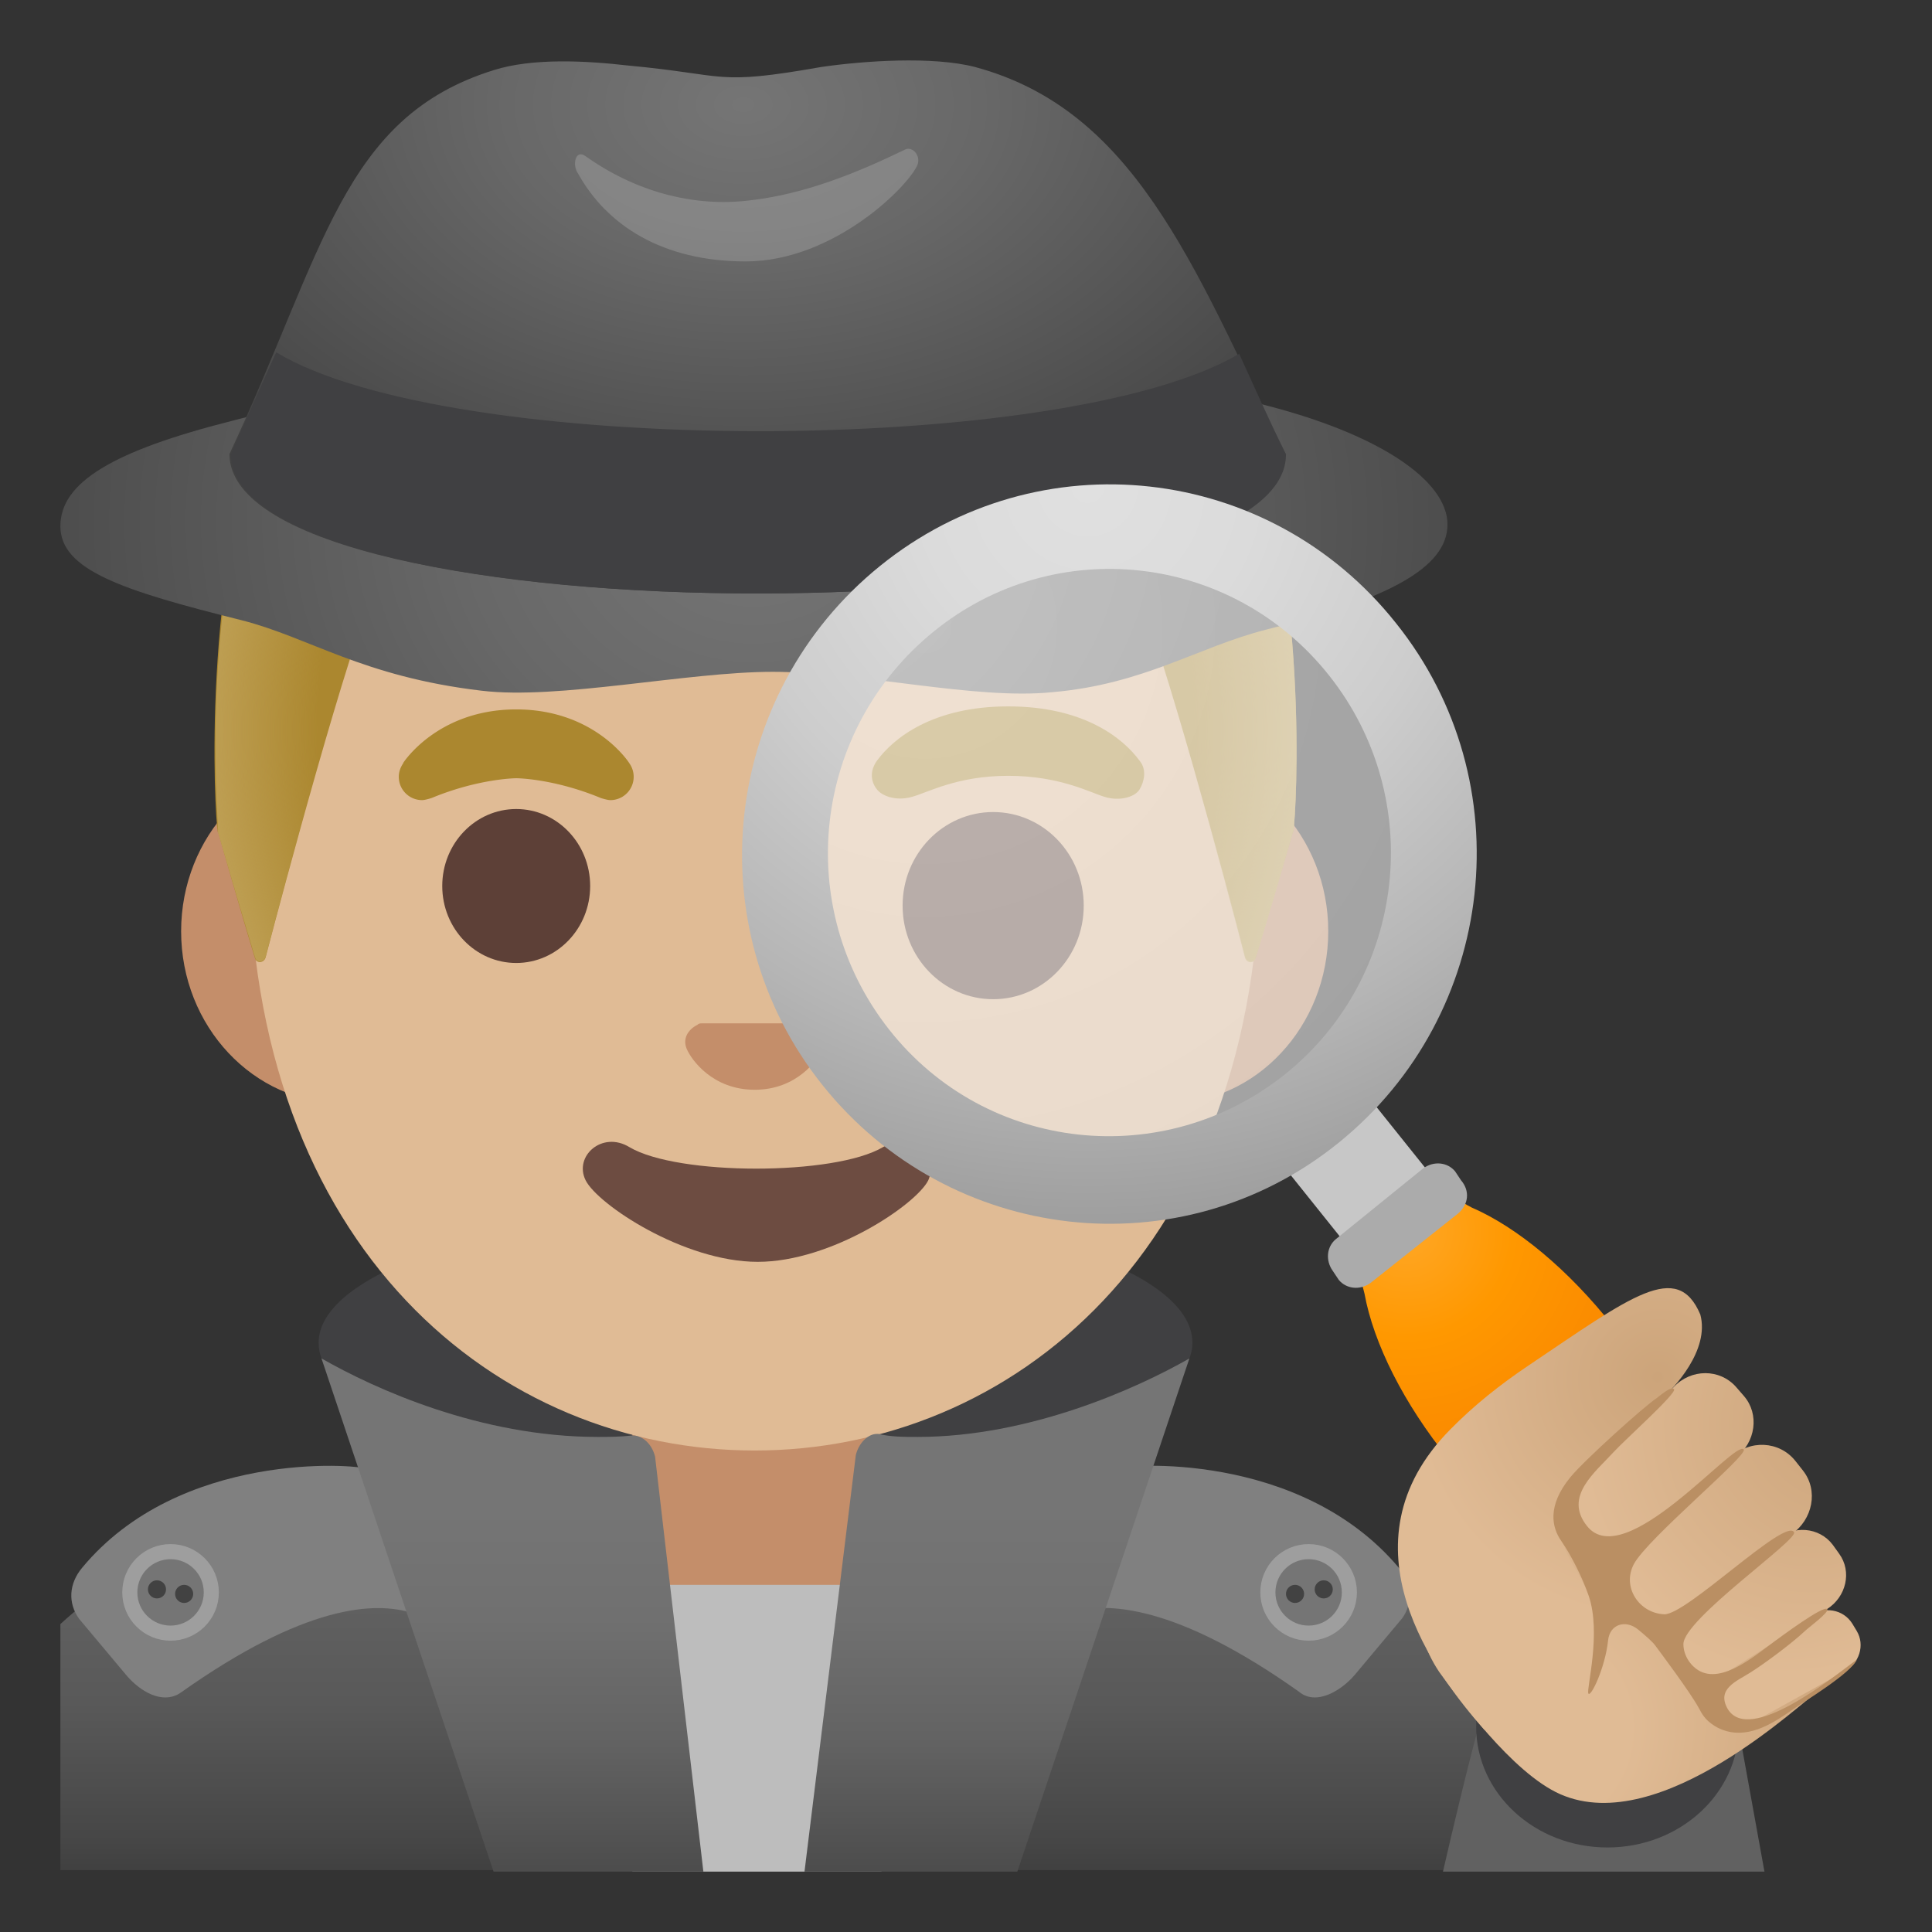
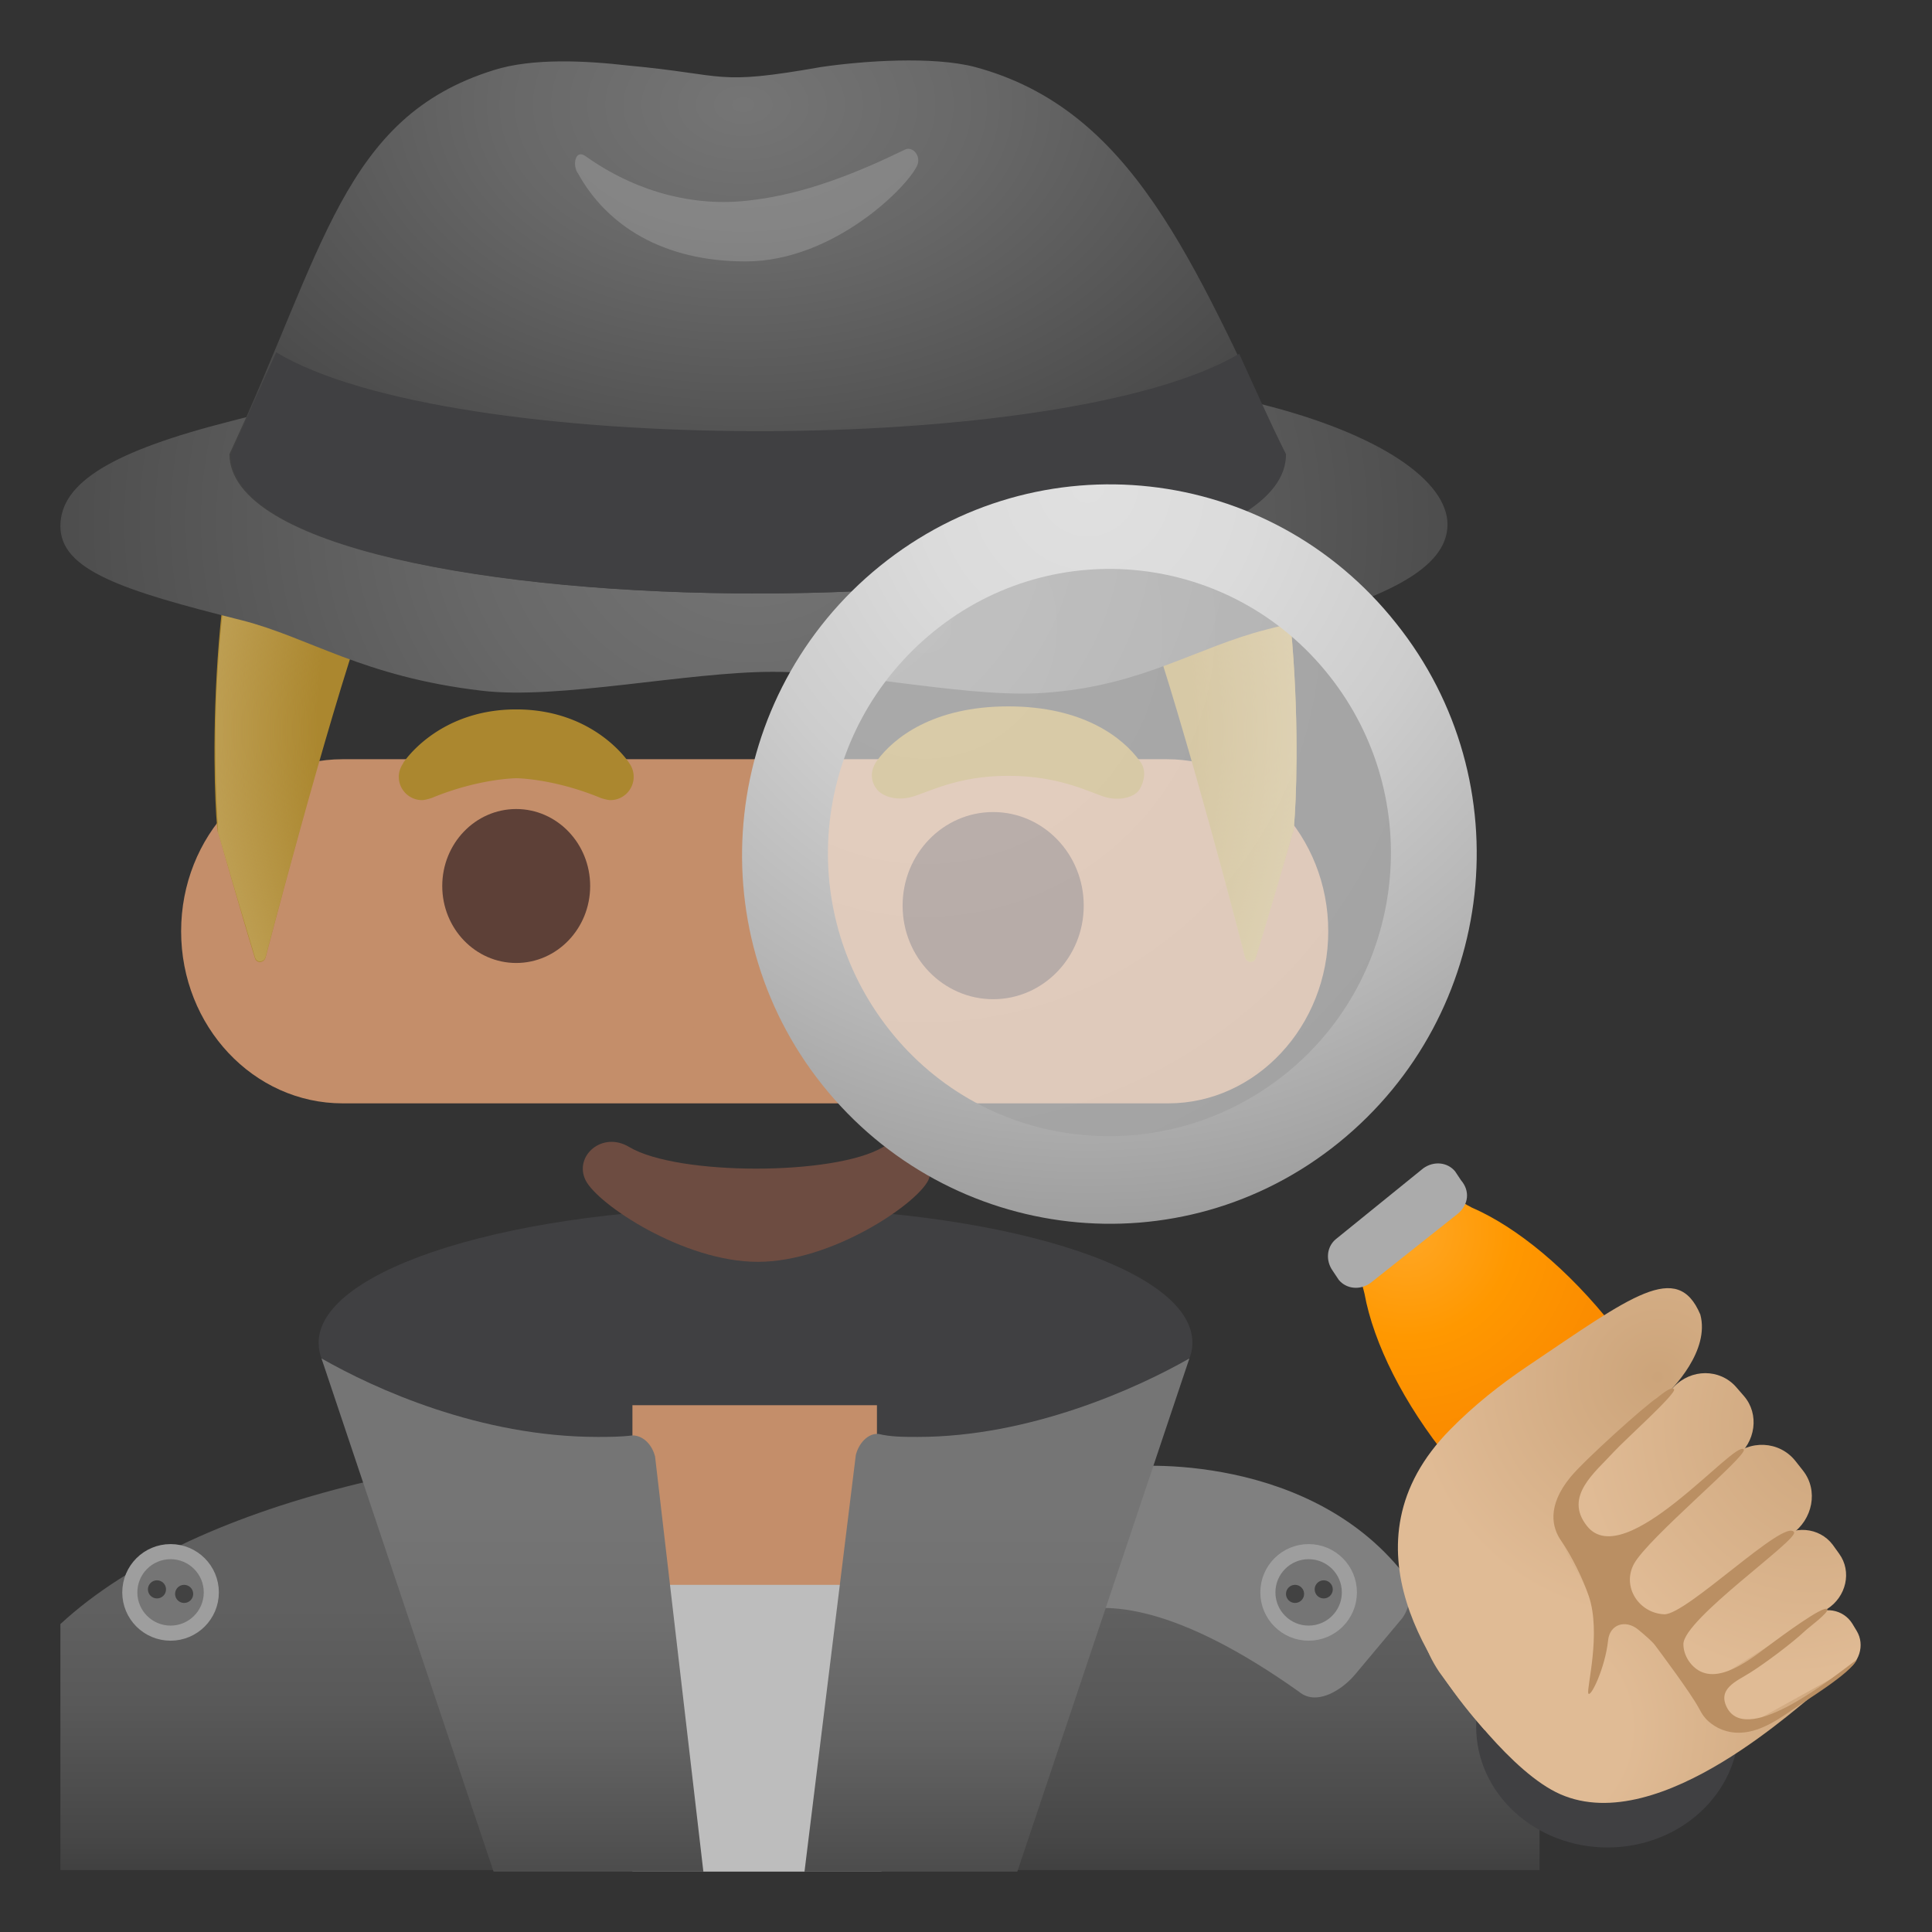
<svg xmlns="http://www.w3.org/2000/svg" xmlns:xlink="http://www.w3.org/1999/xlink" width="800px" height="800px" viewBox="0 0 128 128" aria-hidden="true" role="img" class="iconify iconify--noto" preserveAspectRatio="xMidYMid meet">
  <rect x="0" y="0" width="128" height="128" fill="#333333" stroke="none" />
  <linearGradient id="IconifyId17ecdb2904d178eab10867" gradientUnits="userSpaceOnUse" x1="53" y1="32.74" x2="53" y2="-6.33" gradientTransform="matrix(1 0 0 -1 0 128)">
    <stop offset=".161" stop-color="#606060">

</stop>
    <stop offset=".288" stop-color="#606060">

</stop>
    <stop offset=".449" stop-color="#595959">

</stop>
    <stop offset=".684" stop-color="#464646">

</stop>
    <stop offset=".962" stop-color="#262626">

</stop>
    <stop offset="1" stop-color="#212121">

</stop>
  </linearGradient>
  <path d="M50.1 95.4H50c-18.1 0-36.8 3.7-46 12.2v16.3h98v-3.4c0-16.8-26.3-25.1-51.9-25.1z" fill="url(#IconifyId17ecdb2904d178eab10867)">

</path>
  <path d="M33.48 96.33c4.06.85 7.46 22.1 12.28 27.57h5.95c8.4-5.57 16.9-27.57 21.53-29.56c3.59-1.51 5.76-3.4 5.76-5.38c0-5-12.94-8.97-28.9-8.97s-28.99 4.06-28.99 8.97c0 3.12 4.91 5.76 12.37 7.37z" fill="#404042">

</path>
  <path d="M49.2 109.3c-4 0-7.3-3.2-7.3-7.2v-9h16.2v9c0 4-3.3 7.2-7.3 7.2h-1.6z" fill="#c48e6a">

</path>
  <path fill="#bdbdbd" d="M58.4 124l2.2-19H39.4l2.5 19z">

</path>
  <path d="M77.3 50.3H22.7c-5.9 0-10.7 5.1-10.7 11.4s4.8 11.4 10.7 11.4h54.7C83.2 73.1 88 68 88 61.7s-4.8-11.4-10.7-11.4z" fill="#c48e6a">

</path>
-   <path d="M50 10.9c-17.4 0-33.5 18.6-33.5 45.4c0 26.6 16.6 39.8 33.5 39.8s33.5-13.2 33.5-39.8c0-26.8-16.1-45.4-33.5-45.4z" fill="#e0bb95">
- 
- </path>
  <g fill="#5d4037">
    <ellipse cx="34.2" cy="58.7" rx="4.9" ry="5.1">

</ellipse>
    <ellipse cx="65.8" cy="60" rx="6" ry="6.2">

</ellipse>
  </g>
  <path d="M53.9 67.9c-.1 0-.2-.1-.3-.1h-7.1c-.1 0-.2 0-.3.1c-.6.3-1 .9-.7 1.6s1.7 2.7 4.5 2.7s4.2-2 4.5-2.7c.4-.7 0-1.3-.6-1.6z" fill="#c48e6a">

</path>
  <path d="M58.5 76c-3.2 1.9-13.6 1.9-16.8 0c-1.8-1.1-3.7.6-2.9 2.2s6.5 5.4 11.4 5.4s10.5-3.8 11.3-5.4c.7-1.6-1.1-3.3-3-2.2z" fill="#6d4c41">

</path>
  <g fill="#ab872f">
    <path d="M75.5 50.4c-1.1-1.5-3.7-3.6-8.7-3.6s-7.6 2.1-8.7 3.6c-.5.7-.4 1.4 0 1.9c.3.4 1.2.8 2.3.5s3-1.4 6.4-1.4s5.4 1.1 6.4 1.4s2 0 2.3-.5c.3-.5.5-1.3 0-1.9z">

</path>
    <path d="M41.69 50.56c0-.01-2.26-3.56-7.49-3.56s-7.49 3.55-7.49 3.55l.01.01c-.18.26-.3.57-.3.9c0 .86.69 1.55 1.55 1.55c.18 0 .61-.13.65-.15c3.13-1.29 5.59-1.3 5.59-1.3s2.44.01 5.57 1.3c.04.02.47.15.65.15a1.545 1.545 0 0 0 1.26-2.45z">

</path>
  </g>
  <g>
    <path d="M50.06 9.49h-.01h-.01c-20.82-1.17-29.26 7.68-33.01 19.38c-3.85 11.83-2.67 27-2.58 26.26c0 .01 1.66 5.83 2.44 8.35c.11.37.61.33.71-.06C18.83 58.7 23 43.2 24.87 38.9c1.09-2.55 3.85-3.75 6.59-3.03c4.21 1.12 10.99 2.42 18.51 2.41h.16c7.52.01 14.3-1.3 18.52-2.41c2.74-.72 5.5.48 6.59 3.03c1.87 4.28 6.01 19.69 7.25 24.47c.1.39.6.43.71.05c.83-2.75 1.66-5.52 2.46-8.3c.09.74 1.27-14.43-2.58-26.26c-3.76-11.69-12.2-20.54-33.02-19.37z" fill="#ab872f">

</path>
    <radialGradient id="IconifyId17ecdb2904d178eab10868" cx="50.087" cy="79.656" r="36.514" gradientTransform="matrix(1 0 0 -1.128 0 138.21)" gradientUnits="userSpaceOnUse">
      <stop offset=".794" stop-color="#bfa055" stop-opacity="0">

</stop>
      <stop offset="1" stop-color="#bfa055">

</stop>
    </radialGradient>
    <path d="M85.66 55.13c.09.74 1.27-14.43-2.58-26.26c-3.76-11.7-12.2-20.55-33.01-19.38h-.02c-.65 0-1.28.01-1.91.02c-1.24.02-2.44.07-3.59.13h-.03c-.08.01-.16.01-.24.02C9.56 8.44 14.61 54.6 14.44 55.13c.81 2.79 1.63 5.56 2.46 8.31c.11.37.6.33.7-.05c1.24-4.77 5.39-20.2 7.26-24.48c1.09-2.55 3.85-3.75 6.59-3.03c4.21 1.12 10.99 2.42 18.51 2.41h.16c7.52.01 14.3-1.3 18.51-2.41c2.73-.72 5.5.48 6.59 3.03c1.88 4.3 6.05 19.83 7.26 24.53c.1.38.59.42.7.06c.81-2.52 2.48-8.36 2.48-8.37z" fill="url(#IconifyId17ecdb2904d178eab10868)">

</path>
  </g>
  <g>
    <defs>
      <path id="IconifyId17ecdb2904d178eab10869" d="M4 4h120v120H4z">

</path>
    </defs>
    <clipPath id="IconifyId17ecdb2904d178eab10870">
      <use xlink:href="#IconifyId17ecdb2904d178eab10869" overflow="visible">

</use>
    </clipPath>
    <g clip-path="url(#IconifyId17ecdb2904d178eab10870)">
-       <path d="M116.9 124l-2.1-11.6l-9.9-2.5c-3.3-.8-6.5 1.3-7 4.7c0 0-.8 2.9-2.3 9.4h21.3z" fill="#616161">
- 
- </path>
-     </g>
+       </g>
    <defs>
      <path id="IconifyId17ecdb2904d178eab10871" d="M4 4h120v120H4z">

</path>
    </defs>
    <clipPath id="IconifyId17ecdb2904d178eab10872">
      <use xlink:href="#IconifyId17ecdb2904d178eab10871" overflow="visible">

</use>
    </clipPath>
    <ellipse cx="106.5" cy="114.4" rx="8.7" ry="8" clip-path="url(#IconifyId17ecdb2904d178eab10872)" fill="#404042">

</ellipse>
    <g>
      <defs>
        <path id="IconifyId17ecdb2904d178eab10873" d="M4 4h120v120H4z">

</path>
      </defs>
      <clipPath id="IconifyId17ecdb2904d178eab10874">
        <use xlink:href="#IconifyId17ecdb2904d178eab10873" overflow="visible">

</use>
      </clipPath>
      <g clip-path="url(#IconifyId17ecdb2904d178eab10874)">
-         <path d="M24.55 97.46l-.3-.15c-.59-.29-12.34-1.25-18.81 6.56c-.87 1.04-.96 2.32-.2 3.38l3.1 3.7c.71.85 1.69 1.51 2.61 1.51c.36 0 .72-.1 1.04-.33c8.17-5.79 12.84-6.06 15.32-5.26l2.25.72l-5.01-10.13z" fill="gray">
- 
- </path>
        <circle cx="11.3" cy="105.5" r="2.7" fill="#757575" stroke="#9e9e9e" stroke-miterlimit="10">

</circle>
        <g fill="#424242">
          <circle cx="12.2" cy="105.6" r=".6">

</circle>
          <circle cx="10.4" cy="105.3" r=".6">

</circle>
        </g>
      </g>
    </g>
    <g>
      <defs>
        <path id="IconifyId17ecdb2904d178eab10875" d="M4 4h120v120H4z">

</path>
      </defs>
      <clipPath id="IconifyId17ecdb2904d178eab10876">
        <use xlink:href="#IconifyId17ecdb2904d178eab10875" overflow="visible">

</use>
      </clipPath>
      <g clip-path="url(#IconifyId17ecdb2904d178eab10876)">
        <path d="M92.67 103.86c-6.57-7.8-18.24-6.85-18.82-6.55l-.3.15l-4.99 10.12l2.25-.72c2.48-.8 7.15-.53 15.25 5.22c.32.27.68.38 1.05.38c1 0 2.07-.81 2.65-1.5l3.15-3.76c.72-1.02.63-2.3-.24-3.34z" fill="gray">

</path>
        <circle cx="86.7" cy="105.5" r="2.7" fill="#757575" stroke="#9e9e9e" stroke-miterlimit="10">

</circle>
        <g fill="#424242">
          <circle cx="85.8" cy="105.6" r=".6">

</circle>
          <circle cx="87.7" cy="105.3" r=".6">

</circle>
        </g>
      </g>
    </g>
    <g>
      <defs>
        <path id="IconifyId17ecdb2904d178eab10877" d="M4 4h120v120H4z">

</path>
      </defs>
      <clipPath id="IconifyId17ecdb2904d178eab10878">
        <use xlink:href="#IconifyId17ecdb2904d178eab10877" overflow="visible">

</use>
      </clipPath>
      <g clip-path="url(#IconifyId17ecdb2904d178eab10878)">
        <linearGradient id="IconifyId17ecdb2904d178eab10879" gradientUnits="userSpaceOnUse" x1="33.95" y1="-1254.816" x2="33.95" y2="-1296.17" gradientTransform="matrix(1 0 0 -1 0 -1160)">
          <stop offset=".125" stop-color="#757575">

</stop>
          <stop offset=".3" stop-color="#707070">

</stop>
          <stop offset=".502" stop-color="#626262">

</stop>
          <stop offset=".718" stop-color="#4b4b4b">

</stop>
          <stop offset=".942" stop-color="#2b2b2b">

</stop>
          <stop offset="1" stop-color="#212121">

</stop>
        </linearGradient>
        <path d="M46.6 124l-3.2-27.5c-.2-.8-.8-1.4-1.5-1.4c-.8.1-1.6.1-2.3.1c-7.8 0-14.8-3.2-18.3-5.2l11.4 34h13.9z" fill="url(#IconifyId17ecdb2904d178eab10879)">

</path>
        <linearGradient id="IconifyId17ecdb2904d178eab10880" gradientUnits="userSpaceOnUse" x1="66.05" y1="-1254.789" x2="66.05" y2="-1296.17" gradientTransform="matrix(1 0 0 -1 0 -1160)">
          <stop offset=".125" stop-color="#757575">

</stop>
          <stop offset=".3" stop-color="#707070">

</stop>
          <stop offset=".502" stop-color="#626262">

</stop>
          <stop offset=".718" stop-color="#4b4b4b">

</stop>
          <stop offset=".942" stop-color="#2b2b2b">

</stop>
          <stop offset="1" stop-color="#212121">

</stop>
        </linearGradient>
        <path d="M67.4 124l11.4-34c-3.5 2-10.6 5.2-18 5.2c-.9 0-1.8 0-2.6-.2h-.1c-.6 0-1.2.6-1.4 1.4L53.3 124h14.1z" fill="url(#IconifyId17ecdb2904d178eab10880)">

</path>
      </g>
    </g>
  </g>
  <g>
    <radialGradient id="IconifyId17ecdb2904d178eab10881" cx="117.293" cy="-1550.55" r="61.738" gradientTransform="matrix(.918 0 0 -.782 -57.749 -1177.993)" gradientUnits="userSpaceOnUse">
      <stop offset=".003" stop-color="#757575">

</stop>
      <stop offset=".333" stop-color="#686868">

</stop>
      <stop offset=".941" stop-color="#464646">

</stop>
      <stop offset="1" stop-color="#424242">

</stop>
    </radialGradient>
    <path d="M83.5 26.76c-4.5-1.14-10.9-2.08-17-2.7c-5.1-.52-10.7.52-16.5.52s-11.4-1.04-16.5-.52c-6.1.52-13.7 2.7-18.2 3.84C7.5 29.88 4 31.95 4 34.86s4.1 4.26 12 6.23c4.5 1.14 8 3.74 15.9 4.67c5.1.62 13.6-1.25 19.3-1.25c5.8 0 13.4 1.87 18.5 1.35c6.1-.52 9.7-3.01 14.2-4.15c7.9-1.97 12-4.05 12-6.96c0-2.9-4.5-6.02-12.4-7.99z" fill="url(#IconifyId17ecdb2904d178eab10881)">

</path>
    <radialGradient id="IconifyId17ecdb2904d178eab10882" cx="140.326" cy="998.628" r="33.431" gradientTransform="matrix(0 .933 1.413 0 -1361.817 -123.977)" gradientUnits="userSpaceOnUse">
      <stop offset=".003" stop-color="#757575">

</stop>
      <stop offset=".333" stop-color="#686868">

</stop>
      <stop offset=".941" stop-color="#464646">

</stop>
      <stop offset="1" stop-color="#424242">

</stop>
    </radialGradient>
    <path d="M64.6 4.44c-2.8-.73-7.4-.41-10.2 0c-7.1 1.25-6.1.52-12.8-.1c-2.7-.31-6.3-.52-8.9.31c-10 3.12-11.2 11.94-17.5 25.44c.1 12.36 70 12.25 69.9 0C79 17.21 75 7.24 64.6 4.44z" fill="url(#IconifyId17ecdb2904d178eab10882)">

</path>
    <path d="M38.8 10.35c3.2 2.28 7.1 3.43 11 2.91c3.5-.41 6.9-1.77 10.1-3.32c.5-.31 1.1.31.9.94c-.5 1.35-5.5 6.44-11.4 6.44c-5.5 0-9.2-2.39-11.1-5.82c-.4-.52-.2-1.66.5-1.15z" opacity=".2" fill="#eee">

</path>
    <path d="M82.1 23.44c-11.6 6.85-52.3 6.85-63.8-.1c-1 2.18-2 4.47-3 6.75c.1 12.36 70 12.25 69.9 0c-1.1-2.19-2.1-4.47-3.1-6.65z" fill="#404042">

</path>
  </g>
  <g>
    <g opacity=".6">
      <radialGradient id="IconifyId17ecdb2904d178eab10883" cx="191.529" cy="-1031.037" r="41.908" gradientTransform="scale(1 -1) rotate(-6.367 9021.631 634.435)" gradientUnits="userSpaceOnUse">
        <stop offset="0" stop-color="#fafafa">

</stop>
        <stop offset="1" stop-color="#eee">

</stop>
      </radialGradient>
      <path d="M90.3 43.4c7.3 9.2 5.8 22.7-3.3 30.1s-22.6 5.8-30-3.4s-5.8-22.7 3.4-30.1s22.5-5.8 29.9 3.4z" fill="url(#IconifyId17ecdb2904d178eab10883)">

</path>
    </g>
-     <path fill="#c7c7c7" d="M101.16 85.78l-5.68 4.52l-12.64-15.78L88.52 70z">
- 
- </path>
    <radialGradient id="IconifyId17ecdb2904d178eab10884" cx="42.464" cy="-1221.851" r="48.964" gradientTransform="scale(1 -1) rotate(1.341 -50769.048 637.53)" gradientUnits="userSpaceOnUse">
      <stop offset="0" stop-color="#e0e0e0">

</stop>
      <stop offset=".227" stop-color="#dbdbdb">

</stop>
      <stop offset=".494" stop-color="#cdcdcd">

</stop>
      <stop offset=".779" stop-color="#b5b5b5">

</stop>
      <stop offset="1" stop-color="#9e9e9e">

</stop>
    </radialGradient>
    <path d="M92.5 41.3C84.1 30.7 68.8 29 58.3 37.5s-12.2 23.9-3.8 34.4s23.7 12.3 34.2 3.8s12.2-23.9 3.8-34.4zm-7.36 29.87c-8.04 6.43-19.78 5.2-26.21-2.93s-5.11-19.87 2.93-26.4s19.78-5.2 26.21 2.93c6.44 8.13 5.11 19.96-2.93 26.4z" fill="url(#IconifyId17ecdb2904d178eab10884)">

</path>
    <radialGradient id="IconifyId17ecdb2904d178eab10885" cx="93.198" cy="46.415" r="13.61" gradientTransform="matrix(1 0 0 -1 0 128)" gradientUnits="userSpaceOnUse">
      <stop offset="0" stop-color="#ffa726">

</stop>
      <stop offset=".04" stop-color="#ffa623">

</stop>
      <stop offset=".517" stop-color="#ff9800">

</stop>
      <stop offset="1" stop-color="#fb8c00">

</stop>
    </radialGradient>
    <path d="M113.1 100.6l-.4-.5c-.4-3.4-2.4-7.9-5.8-12.2c-3-3.8-6.4-6.6-9.4-7.9c-.8-.4-1.5-1-2.1-1.7l-.8-1l-6.2 5l.8 1c.6.7 1 1.5 1.2 2.4C91 89 93 93 96 96.7c3.4 4.3 7.3 7.3 10.5 8.4l.4.5c.4.5 1 .8 1.7.8c.5 0 .9-.2 1.3-.5l.9-.7c.2-.1.4-.2.6-.4c.2-.1.3-.3.5-.5l.9-.7c.9-.7 1.1-2.1.3-3z" fill="url(#IconifyId17ecdb2904d178eab10885)">

</path>
    <path d="M96.6 80.4L90.8 85c-.7.5-1.6.4-2.1-.2l-.4-.6c-.5-.7-.4-1.6.2-2.1l5.8-4.7c.7-.5 1.6-.4 2.1.2l.4.6c.6.7.5 1.6-.2 2.2z" fill="#ababab">

</path>
  </g>
  <g>
    <radialGradient id="IconifyId17ecdb2904d178eab10886" cx="-16.81" cy="164.785" r="21.685" gradientTransform="matrix(-.635 -.772 -.817 .671 225 -8.707)" gradientUnits="userSpaceOnUse">
      <stop offset=".307" stop-color="#e0bb95">

</stop>
      <stop offset="1" stop-color="#cca47a">

</stop>
    </radialGradient>
    <path d="M101.53 97.62c-.82.87-1.56 1.81-2.12 2.86c-.81 1.5-8.06 4.3-4.06 10.29c1.17 1.61 4.82 6.69 8.02 8.1c6.69 2.95 16.21-6.33 17.1-6.82c5.6-3.05-8.94-17.41-13.34-17.3c-.53.04-1.32.19-2.03.3c-1.37.24-2.71 1.67-3.57 2.57z" fill="url(#IconifyId17ecdb2904d178eab10886)">

</path>
    <radialGradient id="IconifyId17ecdb2904d178eab10887" cx="73.896" cy="-24.726" r="15.889" gradientTransform="scale(1 -1) rotate(58.041 159.462 -20.048)" gradientUnits="userSpaceOnUse">
      <stop offset="0" stop-color="#cca47a">

</stop>
      <stop offset="1" stop-color="#e0bb95">

</stop>
    </radialGradient>
    <path d="M119.9 107.09l-5.74 4.2c-.75.52-.98 1.47-.58 2.23c.42.84 1.49 1.12 2.37.68l6.22-3.44c1.01-.53 1.41-1.77.84-2.71l-.29-.48c-.6-.96-1.89-1.18-2.82-.48z" fill="url(#IconifyId17ecdb2904d178eab10887)">

</path>
    <radialGradient id="IconifyId17ecdb2904d178eab10888" cx="93.995" cy="-27.317" r="15.873" gradientTransform="matrix(.908 -.483 -.467 -.885 11.72 112.458)" gradientUnits="userSpaceOnUse">
      <stop offset="0" stop-color="#cca47a">

</stop>
      <stop offset="1" stop-color="#e0bb95">

</stop>
    </radialGradient>
    <path d="M98.35 114.61s1.74-.08 4.02-.72c6.9-1.96 2.59-8.93 1.94-10.03c-3.31-5.64 2.14-7.99 5.8-11.2c.76-.67 3.18-3.19 2.54-5.57c-1.53-3.61-4.58-1.2-11.4 3.39c-1.86 1.25-3.6 2.63-5.17 4.23c-7.5 7.59-.97 16.25 2.27 19.9z" fill="url(#IconifyId17ecdb2904d178eab10888)">

</path>
    <radialGradient id="IconifyId17ecdb2904d178eab10889" cx="88.496" cy="-33.875" r="18.06" gradientTransform="scale(1 -1) rotate(41.201 184.7 -19.083)" gradientUnits="userSpaceOnUse">
      <stop offset="0" stop-color="#cca47a">

</stop>
      <stop offset="1" stop-color="#e0bb95">

</stop>
    </radialGradient>
    <path d="M114.64 96.58l-7.56 6.87c-1.02.91-.41 1.75.32 2.82c.78 1.18 1.64 2.04 2.88 1.21l8.41-5.83c1.42-.98 1.79-2.91.77-4.21l-.52-.66c-1.06-1.32-3.02-1.42-4.3-.2z" fill="url(#IconifyId17ecdb2904d178eab10889)">

</path>
    <radialGradient id="IconifyId17ecdb2904d178eab10890" cx="96.334" cy="-36.662" r="17.259" gradientTransform="scale(1 -1) rotate(33.051 206.32 -22.439)" gradientUnits="userSpaceOnUse">
      <stop offset="0" stop-color="#cca47a">

</stop>
      <stop offset="1" stop-color="#e0bb95">

</stop>
    </radialGradient>
    <path d="M110.88 91.9l-6.19 6.28c-.93.92-1.03 2.33-.28 3.32c.8 1.09 2.4 1.23 3.54.38l7.06-5.32c1.31-1 1.57-2.87.53-4.07l-.53-.61c-1.08-1.21-2.97-1.21-4.13.02z" fill="url(#IconifyId17ecdb2904d178eab10890)">

</path>
    <radialGradient id="IconifyId17ecdb2904d178eab10891" cx="79.841" cy="-28.711" r="17.265" gradientTransform="scale(1 -1) rotate(50.38 169.144 -18.625)" gradientUnits="userSpaceOnUse">
      <stop offset="0" stop-color="#cca47a">

</stop>
      <stop offset="1" stop-color="#e0bb95">

</stop>
    </radialGradient>
    <path d="M117.65 102.04l-6.13 5.25c-.93.76-1.13 2.04-.52 3c.64 1.06 2.08 1.32 3.19.63l6.85-4.31c1.28-.81 1.67-2.49.81-3.67l-.43-.6c-.89-1.17-2.61-1.32-3.77-.3z" fill="url(#IconifyId17ecdb2904d178eab10891)">

</path>
    <path d="M118.86 101.51c-.6-.97-7.14 5.5-8.6 5.44c-1.67-.07-2.82-1.81-2.01-3.33c.92-1.71 7.58-7.21 7.28-7.59c-.56-.71-7.88 8.24-10.39 5.07c-1.56-1.96.55-3.56 1.77-4.9c.72-.79 4.2-3.9 4-4.16c-.2-.25-1.04.52-1.15.59c-.72.45-4.77 4.08-5.72 5.24c-1.57 1.92-1.21 3.35-.61 4.21c.7 1.01 1.43 2.5 1.83 3.66c.84 2.47-.16 6.13-.03 6.45c.14.34 1.12-1.69 1.31-3.51c.11-1.07 1.15-1.4 1.99-.72c.51.42.96.82 1.12 1.04c.34.46 2.36 3.15 2.91 4.18c.21.4.4.7.81 1.01c.3.23.64.4 1.01.5c1.64.45 3.17-.58 4.41-1.44c.74-.52 3.86-2.4 4.23-3.3c-1.61 1.2-7.11 5.64-8.55 3.28c-.78-1.34.6-1.85 1.48-2.41c1-.63 2.77-1.95 3.63-2.76c.24-.23 1.63-1.25 1.48-1.45c-.23-.29-3.13 1.87-3.46 2.11c-1.19.85-3.49 2.91-5.08 1.94c-.58-.36-.99-1.04-.99-1.73c0-1.66 7.64-6.92 7.33-7.42z" fill="#ba8f63">

</path>
  </g>
</svg>